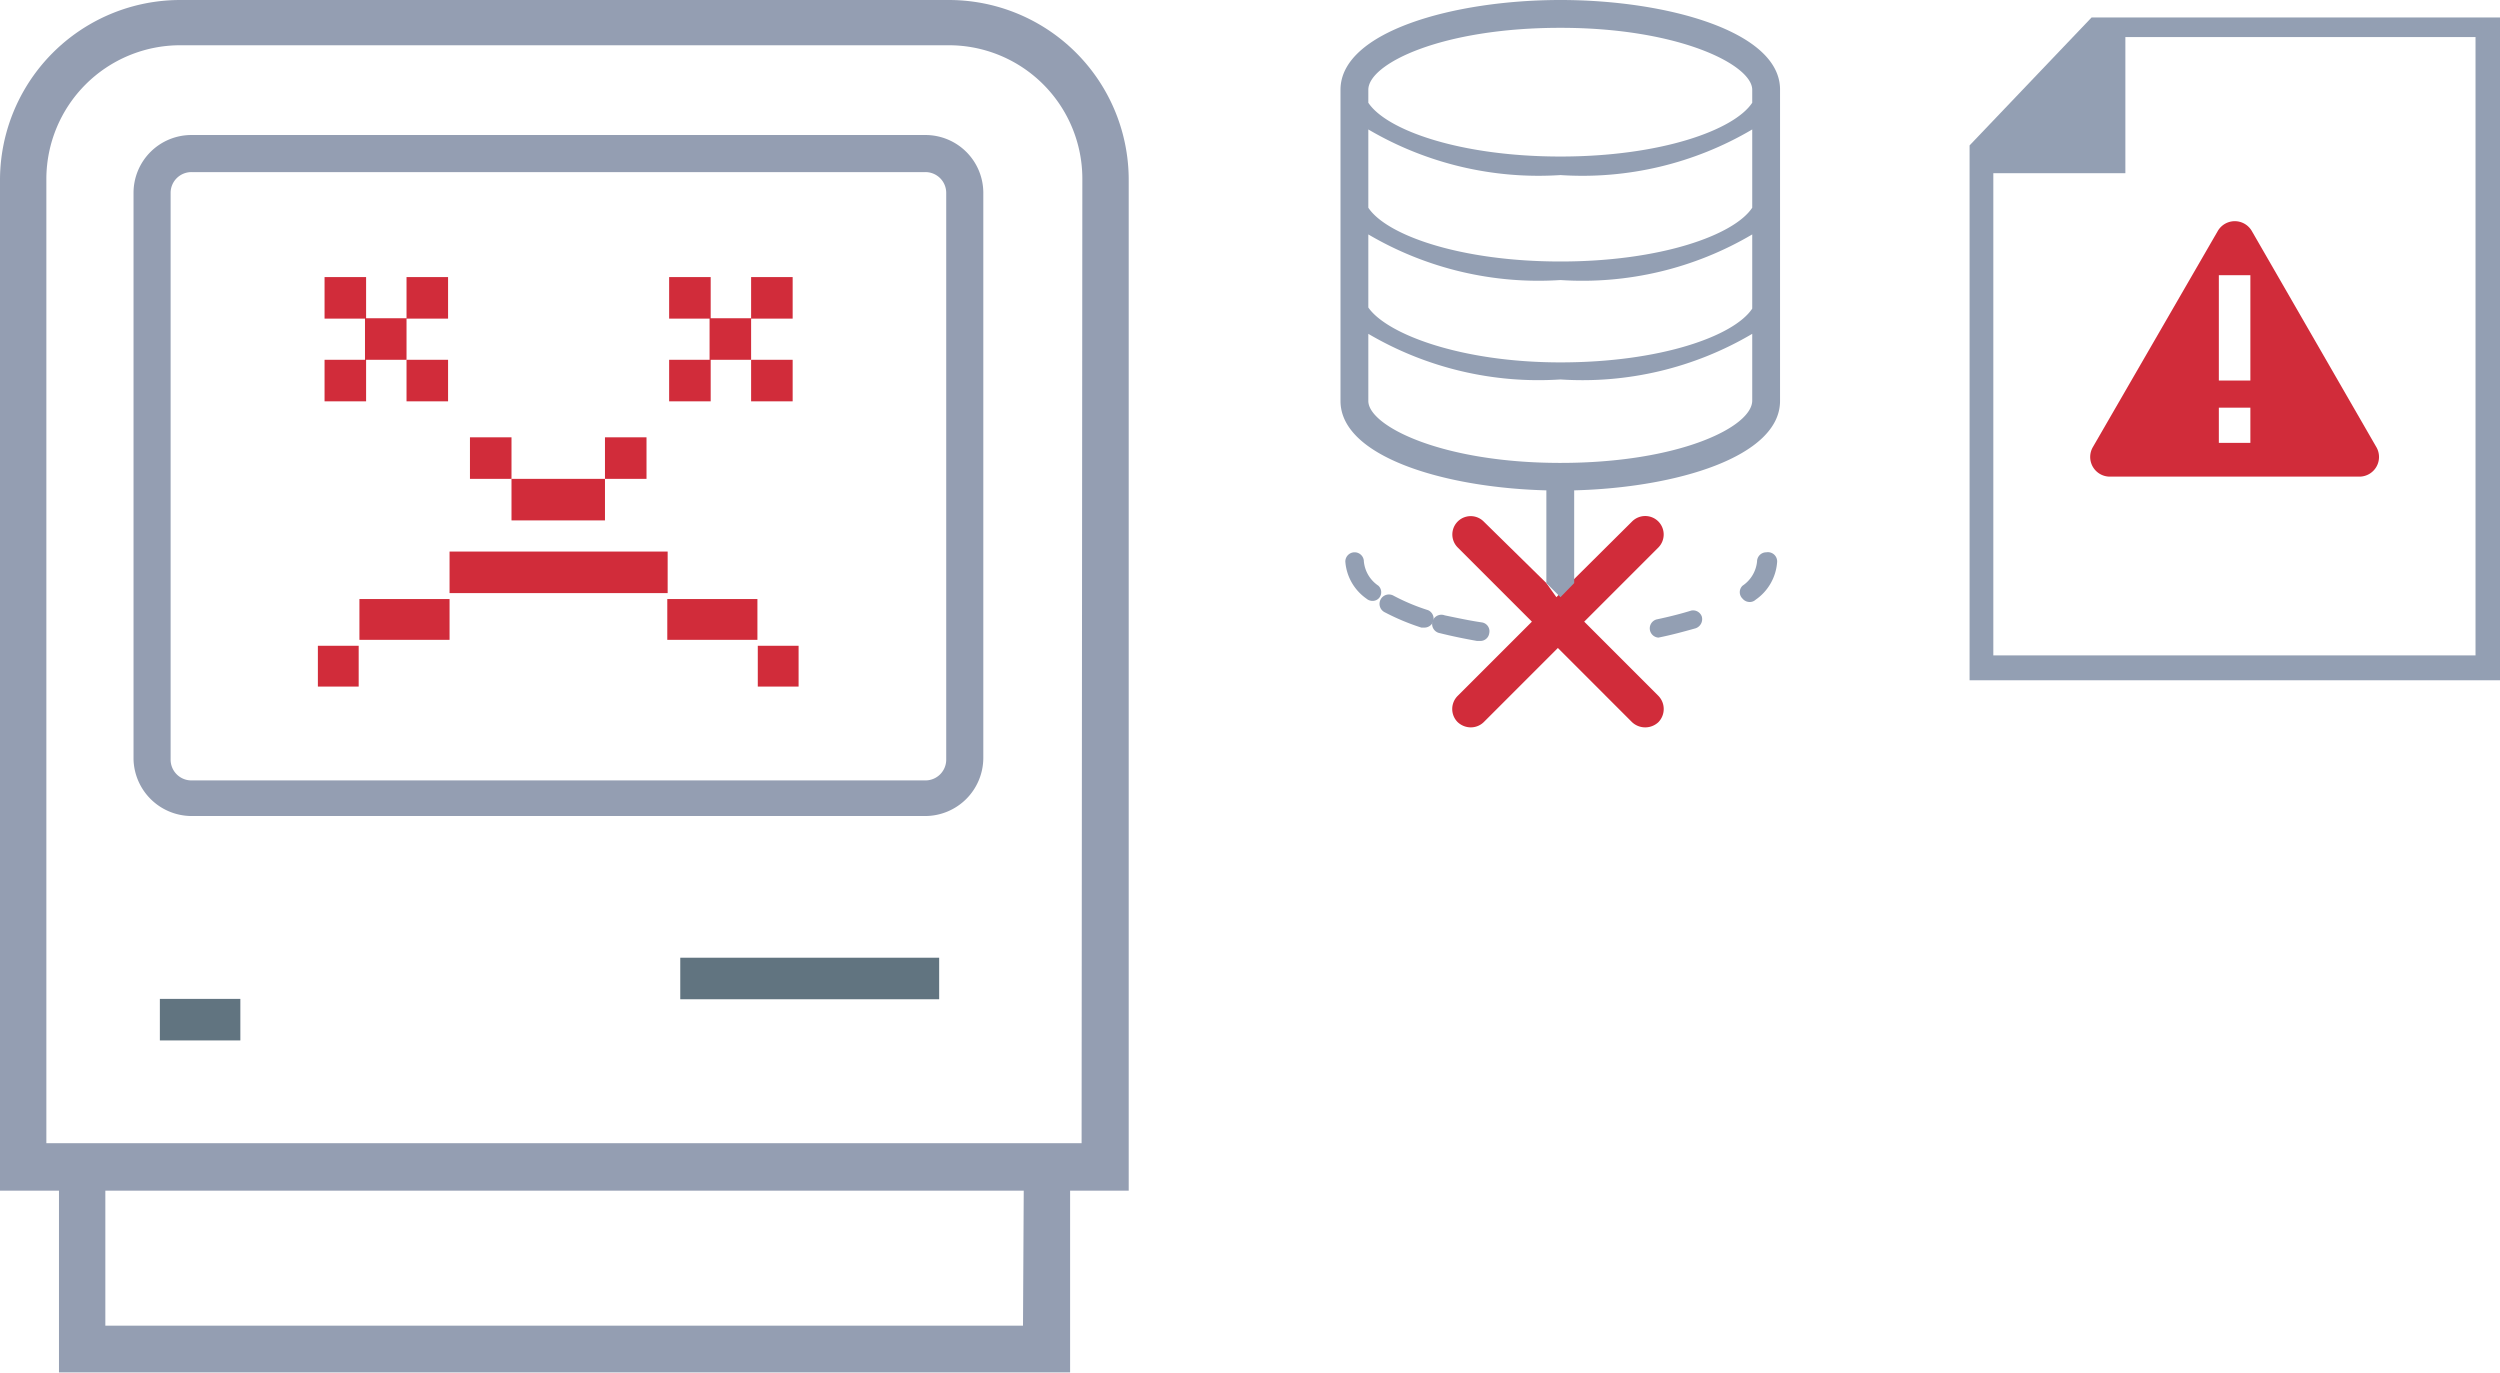
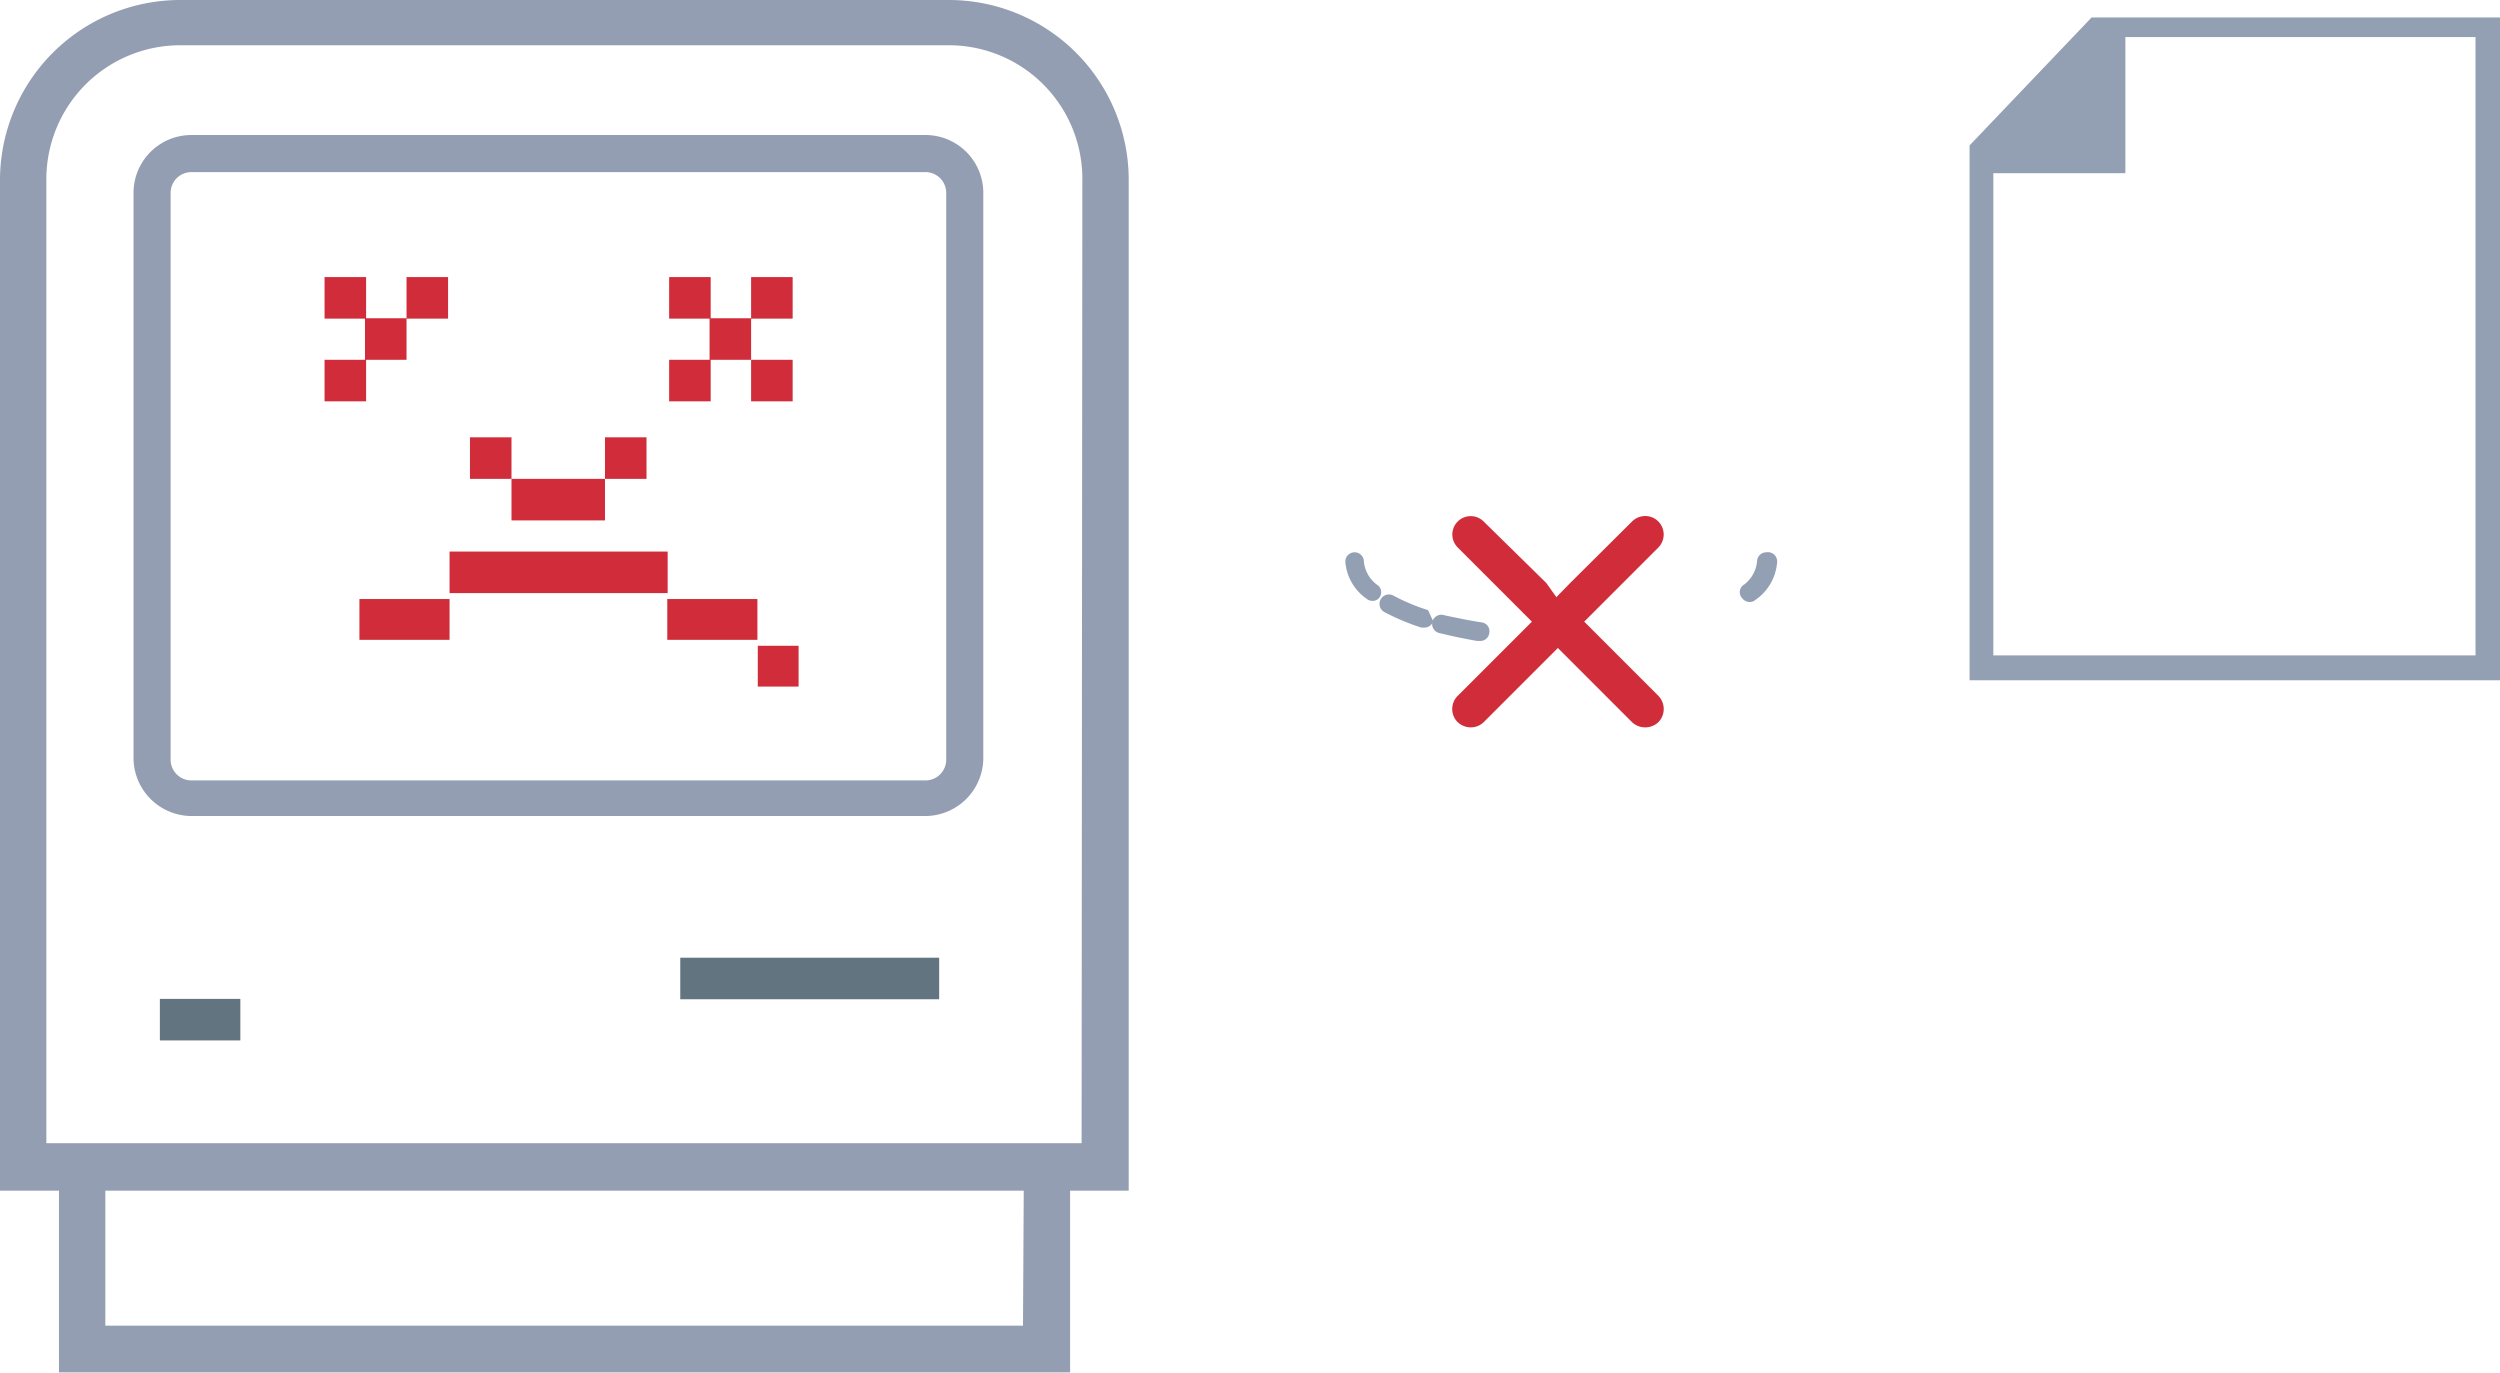
<svg xmlns="http://www.w3.org/2000/svg" viewBox="0 0 67.4 37.02">
  <defs>
    <style>.cls-1{fill:#939fb3;}.cls-2{fill:#d12c3a;}.cls-3{fill:#617480;}.cls-4{fill:#949eb2;}</style>
  </defs>
  <g id="Layer_2" data-name="Layer 2">
    <g id="Layer_1-2" data-name="Layer 1">
      <g id="Illustration_2A" data-name="Illustration 2A">
        <path class="cls-1" d="M67.39.47h-11L53.1,3.92h0V18.34H67.4V.47Zm-.65,17.06v.14h-13v-13H57.3V1h9.44Z" />
-         <path class="cls-2" d="M56.88,12.85h6.74a.53.53,0,0,0,.45-.79L60.71,6.23a.53.53,0,0,0-.92,0l-3.37,5.83A.53.53,0,0,0,56.88,12.85Zm2.94-5.43h.85v2.84h-.85Zm0,3.57h.85v.95h-.85Z" />
        <g id="Server">
          <path class="cls-2" d="M41.69,15.72,40,14.06a.49.49,0,0,0-.7.7l2,2-2,2a.5.5,0,0,0,0,.71.52.52,0,0,0,.35.14.5.5,0,0,0,.35-.14l2-2,2,2a.52.52,0,0,0,.71,0,.51.51,0,0,0,0-.71l-2-2,2-2a.5.5,0,0,0,0-.7.5.5,0,0,0-.71,0l-1.67,1.66-.37.38Z" />
          <path class="cls-1" d="M47.62,14.89a.25.25,0,0,0-.25.25.89.89,0,0,1-.39.65.24.24,0,0,0,0,.35.25.25,0,0,0,.19.09.23.23,0,0,0,.16-.06,1.35,1.35,0,0,0,.58-1A.25.25,0,0,0,47.62,14.89Z" />
-           <path class="cls-1" d="M45.6,16.46c-.29.09-.61.17-.94.24a.25.25,0,0,0,.05.49h0c.35-.07.68-.16,1-.25a.26.26,0,0,0,.17-.32A.25.25,0,0,0,45.6,16.46Z" />
          <path class="cls-1" d="M37.16,15.79a.89.89,0,0,1-.39-.65.25.25,0,0,0-.5,0,1.34,1.34,0,0,0,.57,1,.25.25,0,0,0,.16.06.23.23,0,0,0,.19-.09A.24.24,0,0,0,37.16,15.79Z" />
-           <path class="cls-1" d="M38.5,16.45a5.54,5.54,0,0,1-.93-.39.25.25,0,0,0-.25.44,6.16,6.16,0,0,0,1,.42h.08a.25.25,0,0,0,.24-.17A.25.25,0,0,0,38.5,16.45Z" />
+           <path class="cls-1" d="M38.5,16.45a5.54,5.54,0,0,1-.93-.39.25.25,0,0,0-.25.44,6.16,6.16,0,0,0,1,.42h.08a.25.25,0,0,0,.24-.17Z" />
          <path class="cls-1" d="M39.91,17.28a.24.24,0,0,0,.24-.21.24.24,0,0,0-.2-.29c-.34-.05-.66-.12-1-.19a.25.25,0,1,0-.13.48c.32.08.66.15,1,.21Z" />
-           <path class="cls-1" d="M42.07,0c-2.87,0-5.93.85-5.93,2.42v8.39c0,1.5,2.8,2.34,5.55,2.41v2.5l.38.38.37-.38v-2.5c2.76-.07,5.55-.91,5.55-2.41V2.42C48,.85,44.94,0,42.07,0Zm5.17,5.6c-.49.74-2.47,1.45-5.17,1.45s-4.69-.71-5.18-1.45V3.49a9.05,9.05,0,0,0,5.18,1.23,9,9,0,0,0,5.17-1.23Zm-10.35.72a9.05,9.05,0,0,0,5.18,1.23,9,9,0,0,0,5.17-1.23v2c-.49.74-2.47,1.45-5.17,1.45S37.38,9,36.89,8.29ZM42.07.75c3.2,0,5.17,1,5.17,1.67v.35c-.49.74-2.47,1.45-5.17,1.45s-4.69-.71-5.18-1.45V2.42C36.89,1.72,38.86.75,42.07.75Zm0,11.73c-3.21,0-5.18-1-5.18-1.67V9a9.05,9.05,0,0,0,5.18,1.23A9,9,0,0,0,47.24,9v1.8C47.24,11.51,45.27,12.48,42.07,12.48Z" />
        </g>
        <g id="Mac_KO" data-name="Mac KO">
          <rect class="cls-2" x="9.69" y="16.15" width="2.43" height="1.1" />
          <rect class="cls-2" x="12.67" y="11.79" width="1.12" height="1.12" />
          <rect class="cls-2" x="16.31" y="11.79" width="1.12" height="1.12" />
          <rect class="cls-2" x="13.79" y="12.91" width="2.52" height="1.12" />
          <rect class="cls-2" x="12.12" y="14.87" width="5.88" height="1.12" />
          <polygon class="cls-2" points="19.16 9.7 20.25 9.7 20.25 8.59 21.37 8.59 21.37 7.47 20.25 7.47 20.25 8.58 19.16 8.58 19.16 7.47 18.04 7.47 18.04 8.59 19.13 8.59 19.13 9.7 18.04 9.7 18.04 10.82 19.16 10.82 19.16 9.7" />
          <rect class="cls-2" x="20.25" y="9.7" width="1.12" height="1.12" />
          <rect class="cls-2" x="17.99" y="16.15" width="2.43" height="1.1" />
-           <rect class="cls-2" x="8.57" y="17.41" width="1.1" height="1.1" />
          <rect class="cls-2" x="20.43" y="17.41" width="1.1" height="1.1" />
          <polygon class="cls-2" points="9.87 9.7 10.96 9.7 10.96 8.59 12.08 8.59 12.08 7.47 10.96 7.47 10.96 8.58 9.87 8.58 9.87 7.47 8.75 7.47 8.75 8.59 9.84 8.59 9.84 9.7 8.75 9.7 8.75 10.82 9.87 10.82 9.87 9.7" />
-           <rect class="cls-2" x="10.96" y="9.7" width="1.12" height="1.12" />
          <rect class="cls-3" x="18.34" y="25.82" width="6.98" height="1.12" />
          <rect class="cls-3" x="4.31" y="26.93" width="2.17" height="1.12" />
          <path class="cls-4" d="M24.94,3.64H5.17A1.56,1.56,0,0,0,3.6,5.2V20.47A1.57,1.57,0,0,0,5.17,22H24.94a1.57,1.57,0,0,0,1.57-1.57V5.2A1.56,1.56,0,0,0,24.94,3.64Zm.57,16.83a.56.56,0,0,1-.57.57H5.17a.56.56,0,0,1-.57-.57V5.2a.56.56,0,0,1,.57-.56H24.94a.56.56,0,0,1,.57.56Z" />
          <path class="cls-4" d="M25.58,0H4.86A4.86,4.86,0,0,0,0,4.88V32.1H1.59V37H28.85V32.1h1.58V4.88A4.85,4.85,0,0,0,25.58,0Zm2,35.74H2.84V32.1H27.6Zm1.58-4.92H1.25v-26a3.61,3.61,0,0,1,3.61-3.6H25.58a3.6,3.6,0,0,1,3.6,3.6Z" />
        </g>
      </g>
    </g>
  </g>
</svg>